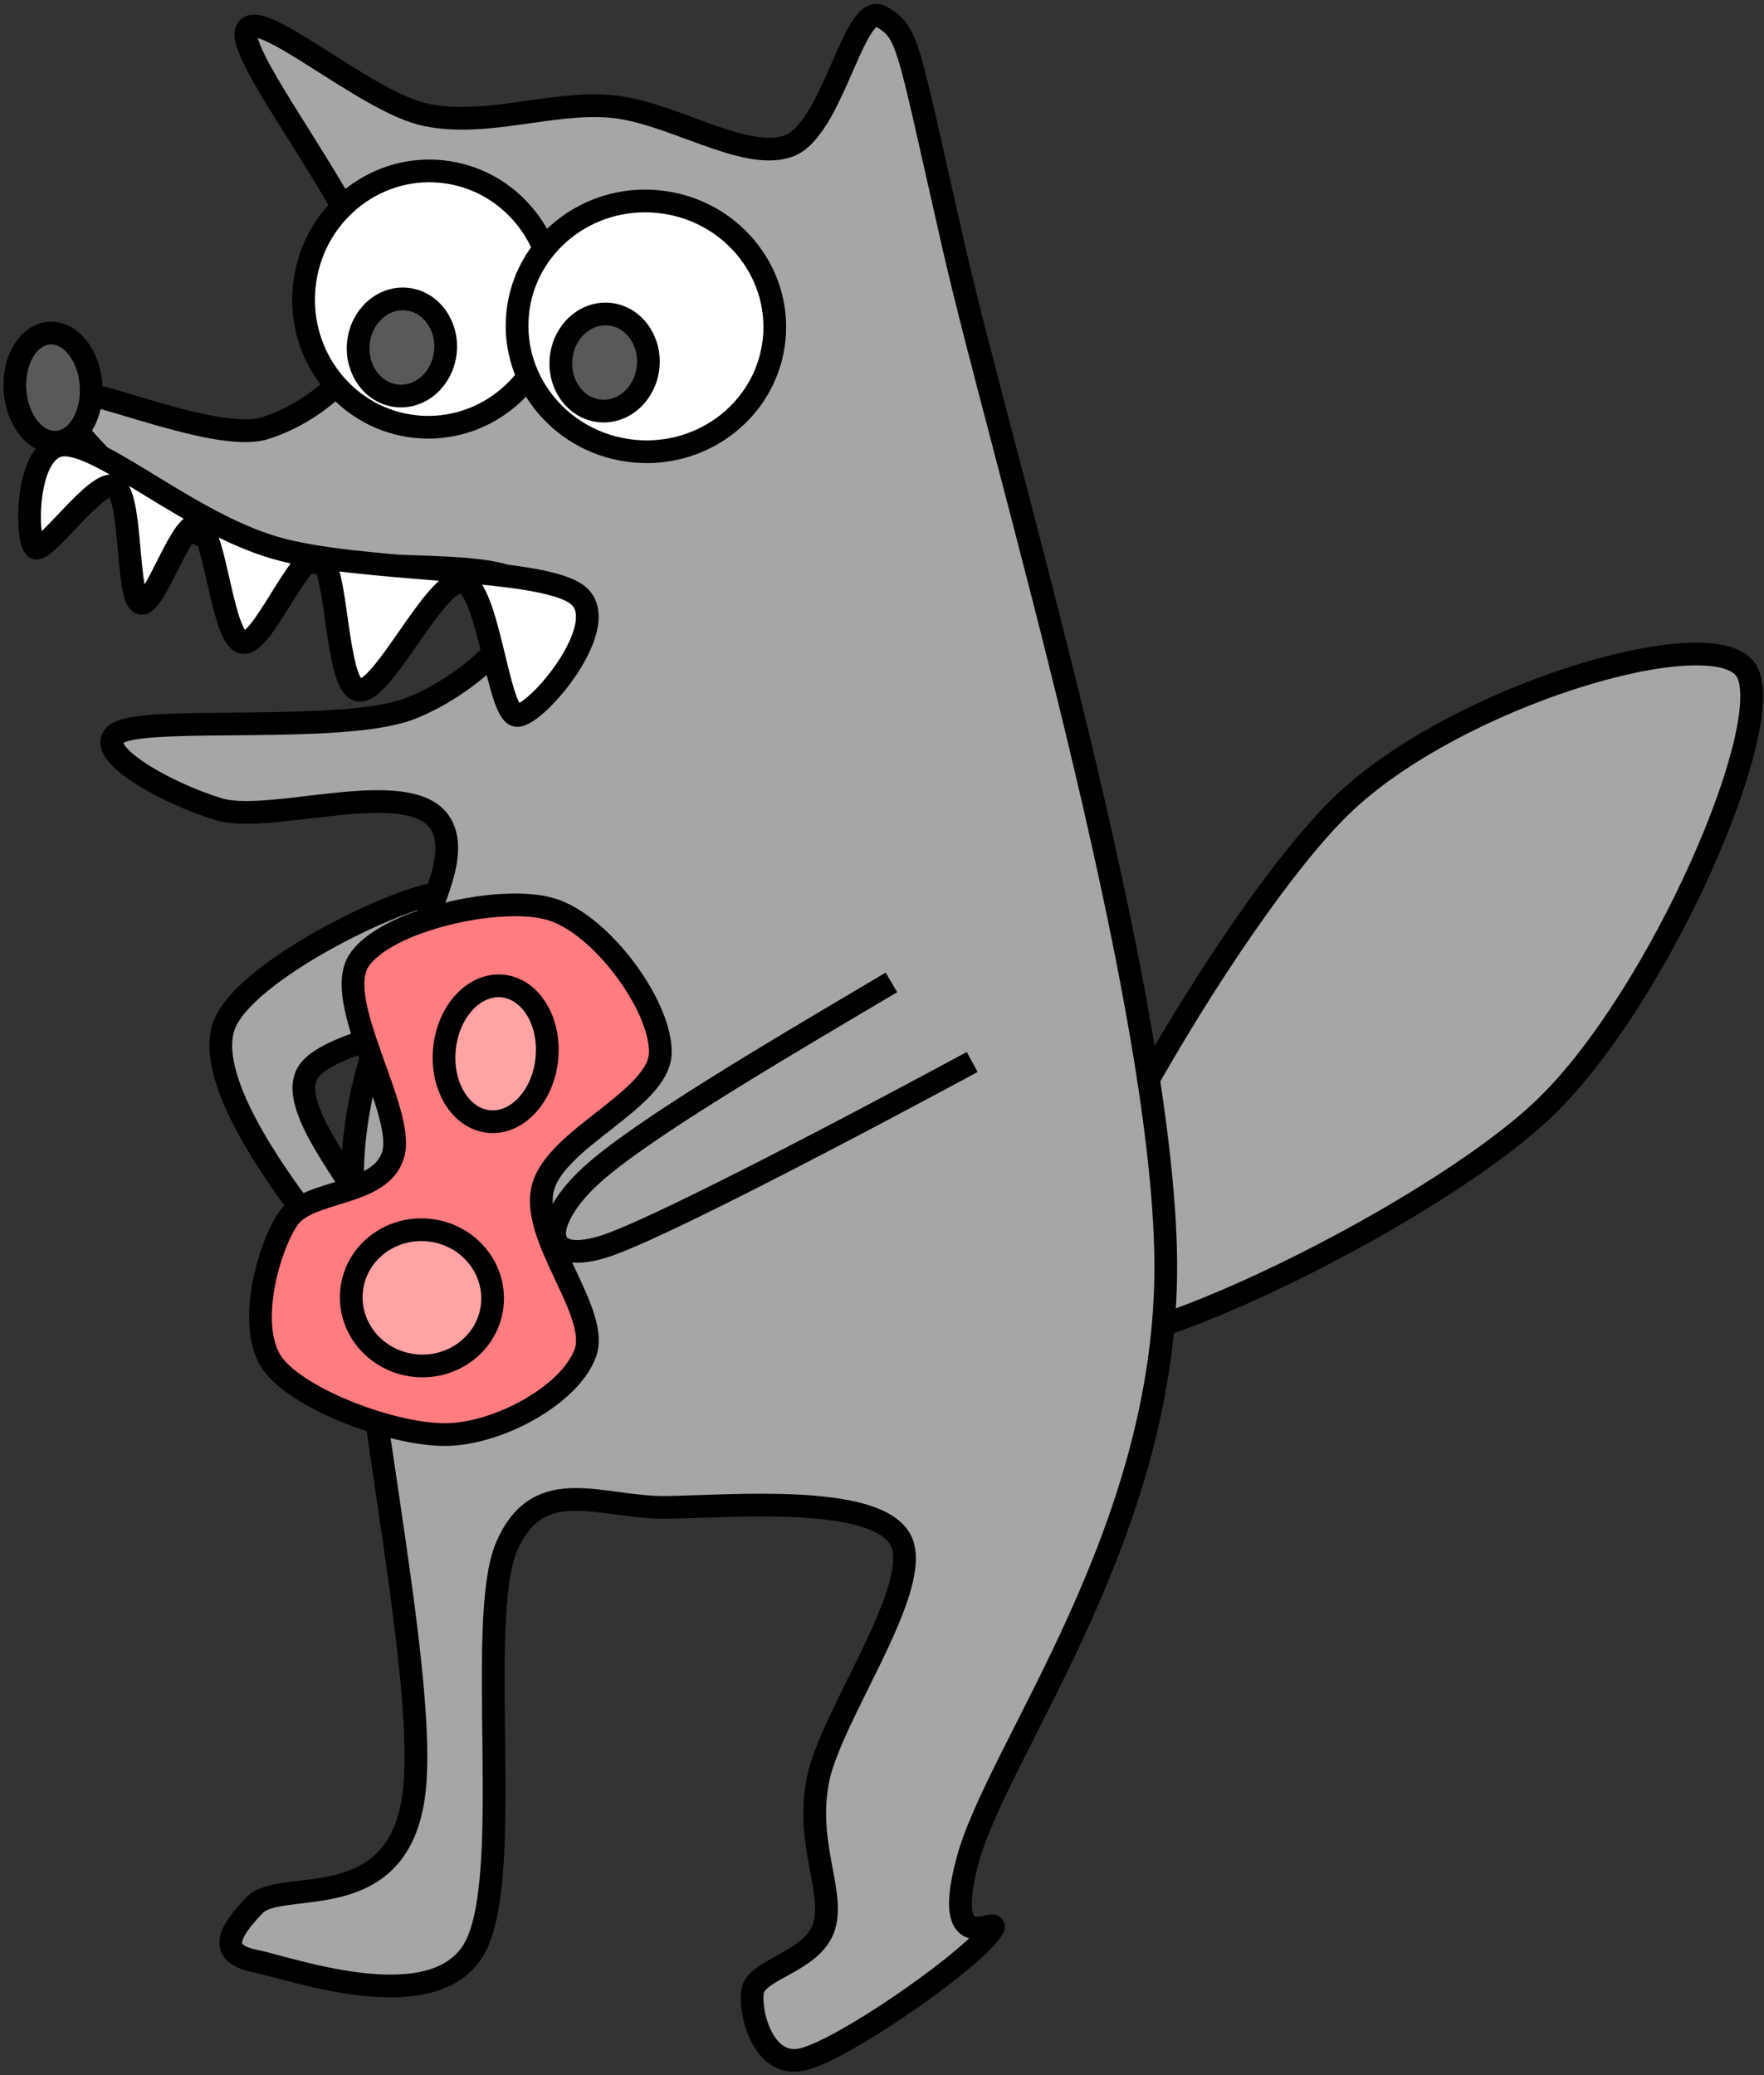
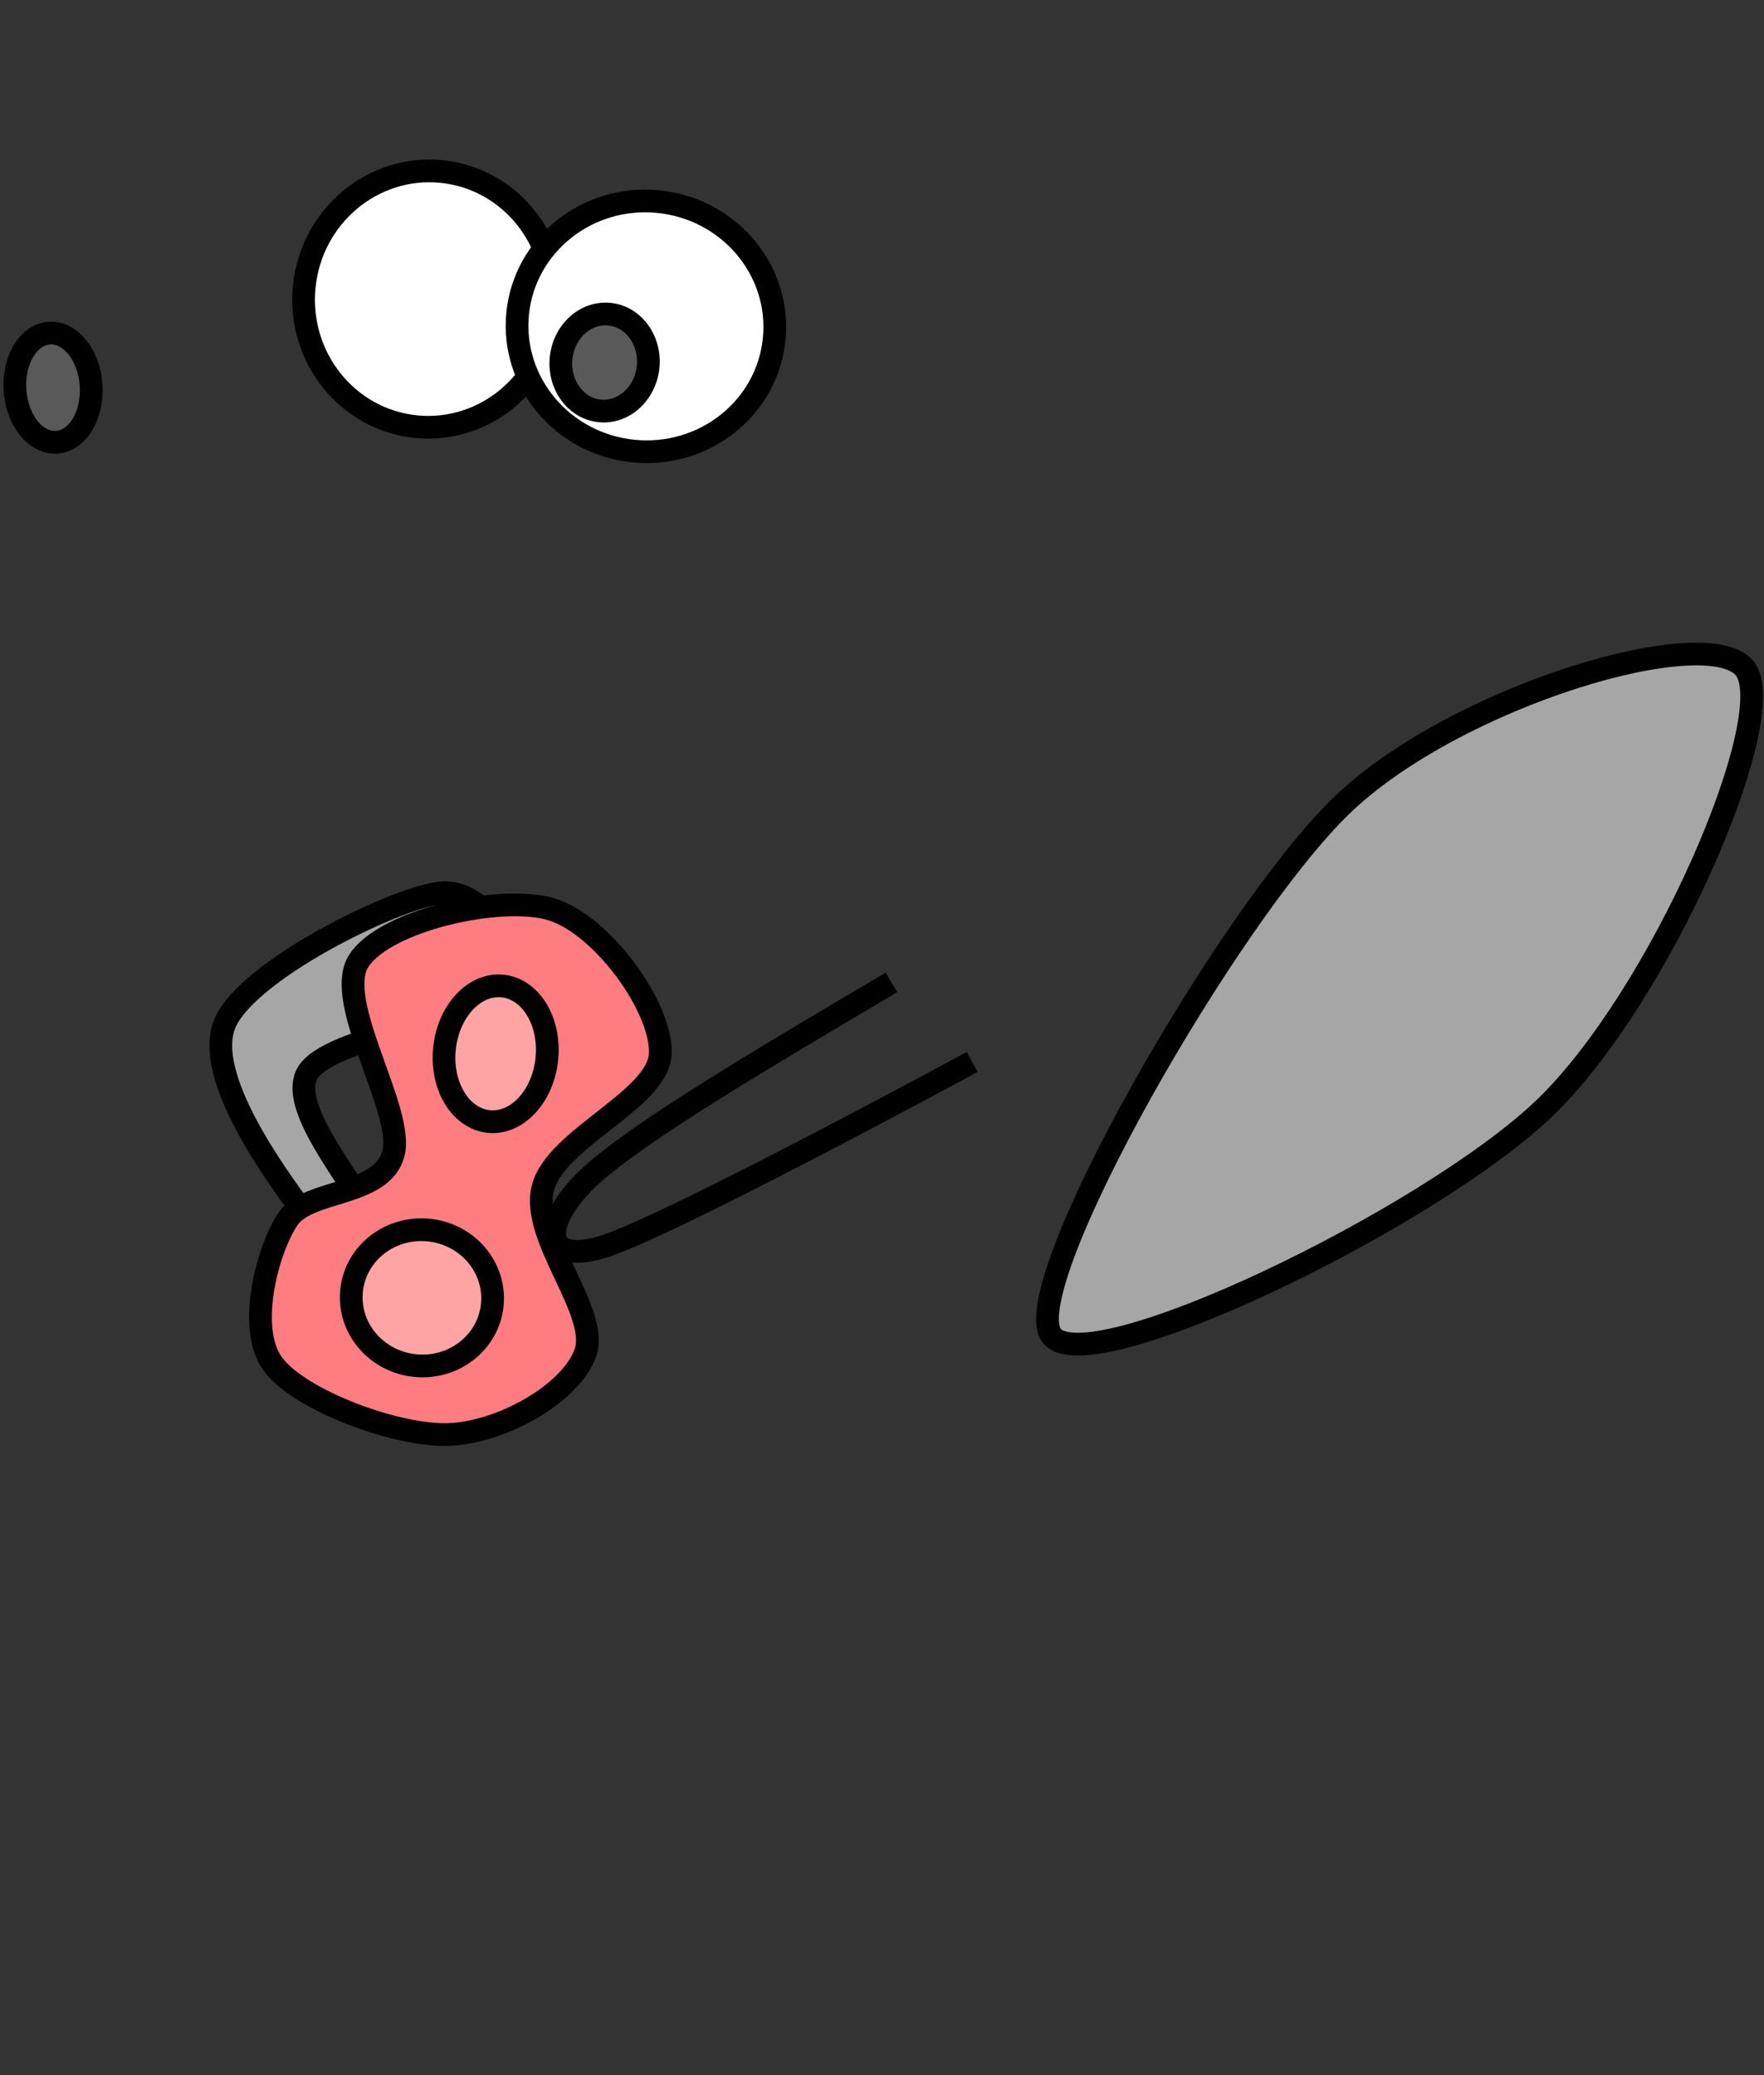
<svg xmlns="http://www.w3.org/2000/svg" width="267" height="314" xml:space="preserve" overflow="hidden">
  <rect width="100%" height="100%" fill="#333333" stroke="none" />
  <defs>
    <clipPath id="clip0">
      <rect x="2604" y="1369" width="267" height="314" />
    </clipPath>
  </defs>
  <g clip-path="url(#clip0)" transform="translate(-2604 -1369)">
    <path d="M2680.27 1518.79C2683.62 1514.23 2677.64 1503.29 2670.6 1504.13 2663.57 1504.96 2641.56 1515.78 2638.07 1523.79 2634.59 1531.79 2646.05 1547.13 2649.7 1552.16 2653.34 1557.2 2659.8 1557.44 2659.93 1554 2660.06 1550.56 2647.44 1537.37 2650.46 1531.54 2653.48 1525.7 2676.91 1523.36 2680.27 1518.79Z" stroke="#000000" stroke-width="3.438" stroke-miterlimit="8" fill="#A6A6A6" fill-rule="evenodd" />
    <path d="M2868.25 1470.37C2873.37 1478 2855.24 1519.98 2837.71 1536.75 2820.19 1553.52 2768.23 1578.62 2763.1 1570.99 2757.98 1563.36 2789.78 1507.67 2806.98 1490.97 2824.18 1474.27 2863.13 1462.74 2868.25 1470.37Z" stroke="#000000" stroke-width="3.438" stroke-miterlimit="8" fill="#A6A6A6" fill-rule="evenodd" />
-     <path d="M21.947 40.394C26.997 8.559 26.521 7.758 30.523 4.955 34.525 2.152 39.004 21.773 45.96 23.576 52.917 25.378 63.208 17.169 72.261 15.767 81.314 14.365 91.224 17.669 100.277 15.166 109.33 12.664 125.053-3.654 126.577 0.75 128.102 5.155 109.234 31.584 109.425 41.595 109.616 51.606 119.526 58.814 127.721 60.816 135.916 62.819 157.357 50.705 158.596 53.608 159.834 56.512 146.398 72.73 135.154 78.236 123.909 83.742 95.512 82.24 91.129 86.645 86.745 91.05 98.562 101.561 108.853 104.665 119.145 107.768 147.923 103.063 152.878 105.265 157.833 107.468 146.589 114.876 138.584 117.879 130.58 120.882 107.614 114.075 104.851 123.285 102.087 132.495 119.621 148.913 122.003 173.14 124.386 197.366 115.428 250.224 119.145 268.645 122.861 287.065 140.014 279.757 144.302 283.661 148.59 287.565 150.305 290.569 144.874 292.07 139.442 293.572 118.763 302.682 111.712 292.671 104.66 282.66 108.186 242.816 102.564 232.004 96.942 221.193 87.889 227.299 77.978 227.8 68.068 228.3 46.437 227.9 43.102 235.008 39.766 242.115 55.394 260.836 57.967 270.447 60.54 280.057 56.538 287.465 58.539 292.671 60.54 297.877 69.212 298.377 69.974 301.681 70.736 304.985 69.116 313.494 63.113 312.493 57.109 311.492 38.432 300.379 33.953 295.674 29.475 290.969 41.863 300.88 36.24 284.262 30.618 267.643 2.698 236.81 0.22 195.965-2.258 155.12 16.896 72.229 21.947 40.394Z" stroke="#000000" stroke-width="3.438" stroke-miterlimit="8" fill="#A6A6A6" fill-rule="evenodd" transform="matrix(-0.998 0.067 0.067 0.998 2767.54 1364.53)" />
+     <path d="M21.947 40.394Z" stroke="#000000" stroke-width="3.438" stroke-miterlimit="8" fill="#A6A6A6" fill-rule="evenodd" transform="matrix(-0.998 0.067 0.067 0.998 2767.54 1364.53)" />
    <path d="M38.65 39.499C37.535 32.839 50.167 17.499 46.823 10.958 43.48 4.418 26.39-1.291 18.588 0.255 10.786 1.801 0.507 13.218 0.012 20.234-0.483 27.25 14.501 34.623 15.616 42.353 16.73 50.082 4.966 60.191 6.699 66.612 8.433 73.034 18.216 79.812 26.018 80.882 33.82 81.953 48.929 78.028 53.511 73.034 58.093 68.039 56.111 55.791 53.511 50.915 50.91 46.039 39.765 46.158 38.65 39.499Z" stroke="#000000" stroke-width="3.438" stroke-miterlimit="8" fill="#FF7C80" fill-rule="evenodd" transform="matrix(-0.995 -0.102 -0.102 0.995 2706.02 1508.25)" />
    <path d="M0 10.303C-9.91064e-16 4.613 3.485-1.31172e-15 7.784-2.62345e-15 12.084-5.2469e-15 15.569 4.613 15.569 10.303 15.569 15.993 12.084 20.606 7.784 20.606 3.485 20.606-4.95532e-15 15.993 0 10.303Z" stroke="#000000" stroke-width="3.438" stroke-miterlimit="8" fill="#FFA3A5" fill-rule="evenodd" transform="matrix(-0.995 -0.102 -0.102 0.995 2687.82 1519)" />
    <path d="M0 10.303C-1.36245e-15 4.613 4.791-1.31172e-15 10.701-2.62345e-15 16.612-5.2469e-15 21.403 4.613 21.403 10.303 21.403 15.993 16.612 20.606 10.701 20.606 4.791 20.606-6.81225e-15 15.993 0 10.303Z" stroke="#000000" stroke-width="3.438" stroke-miterlimit="8" fill="#FFA3A5" fill-rule="evenodd" transform="matrix(-0.995 -0.102 -0.102 0.995 2679.56 1556.23)" />
    <path d="M2738.93 1517.66C2719.85 1528.93 2700.76 1540.21 2693.46 1546.88 2686.16 1553.56 2685.52 1560.57 2695.14 1557.71 2704.75 1554.85 2751.15 1529.7 2751.15 1529.7L2751.15 1529.7" stroke="#000000" stroke-width="3.438" stroke-miterlimit="8" fill="none" fill-rule="evenodd" />
-     <path d="M80.013 0.003C73.961-0.199 60.646 11.161 47.611 14.478 34.576 17.795 8.04 15.885 1.802 19.906-4.436 23.927 7.295 38.804 10.182 38.603 13.068 38.402 15.116 19.202 19.12 18.7 23.124 18.197 30.572 36.09 34.203 35.588 37.835 35.085 37.928 16.79 40.907 15.684 43.887 14.578 49.008 29.657 52.08 28.953 55.153 28.25 56.736 12.367 59.343 11.462 61.95 10.557 65.581 24.43 67.722 23.525 69.864 22.62 69.491 7.341 72.192 6.034 74.892 4.727 82.433 16.689 83.923 15.684 85.413 14.679 86.064 0.204 80.013 0.003Z" stroke="#000000" stroke-width="3.438" stroke-miterlimit="8" fill="#FFFFFF" fill-rule="evenodd" transform="matrix(-0.999 -0.034 -0.034 0.999 2693.69 1439.05)" />
    <path d="M0 8.273C-7.34499e-16 3.704 2.583-1.05321e-15 5.769-2.10641e-15 8.955-4.21283e-15 11.539 3.704 11.539 8.273 11.539 12.841 8.955 16.545 5.769 16.545 2.583 16.545-3.6725e-15 12.841 0 8.273Z" stroke="#000000" stroke-width="3.438" stroke-miterlimit="8" fill="#595959" fill-rule="evenodd" transform="matrix(-0.998 0.067 0.067 0.998 2617.23 1419.02)" />
    <path d="M0 19.403C-2.41272e-15 8.687 8.485-2.47026e-15 18.951-4.94053e-15 29.417-9.88105e-15 37.902 8.687 37.902 19.403 37.902 30.119 29.417 38.806 18.951 38.806 8.485 38.806-1.20636e-14 30.119 0 19.403Z" stroke="#000000" stroke-width="3.438" stroke-miterlimit="8" fill="#FFFFFF" fill-rule="evenodd" transform="matrix(-0.995 -0.098 -0.098 0.995 2689.66 1396.81)" />
    <path d="M0 18.971C-2.48425e-15 8.494 8.736-2.41529e-15 19.513-4.83058e-15 30.29-9.66115e-15 39.026 8.494 39.026 18.971 39.026 29.449 30.29 37.942 19.513 37.942 8.736 37.942-1.24213e-14 29.449 0 18.971Z" stroke="#000000" stroke-width="3.438" stroke-miterlimit="8" fill="#FFFFFF" fill-rule="evenodd" transform="matrix(-0.995 -0.098 -0.098 0.995 2723.04 1401.42)" />
    <path d="M0 7.356C-8.42841e-16 3.293 2.964 -9.3648e-16 6.62-1.87296e-15 10.277-3.74592e-15 13.24 3.293 13.24 7.356 13.24 11.418 10.277 14.711 6.62 14.711 2.964 14.711-4.21421e-15 11.418 0 7.356Z" stroke="#000000" stroke-width="3.438" stroke-miterlimit="8" fill="#595959" fill-rule="evenodd" transform="matrix(-0.995 -0.098 -0.098 0.995 2702.82 1417.19)" />
-     <path d="M0 7.356C-8.42841e-16 3.293 2.964 -9.3648e-16 6.62-1.87296e-15 10.277-3.74592e-15 13.24 3.293 13.24 7.356 13.24 11.418 10.277 14.711 6.62 14.711 2.964 14.711-4.21421e-15 11.418 0 7.356Z" stroke="#000000" stroke-width="3.438" stroke-miterlimit="8" fill="#595959" fill-rule="evenodd" transform="matrix(-0.995 -0.098 -0.098 0.995 2672.14 1414.91)" />
  </g>
</svg>